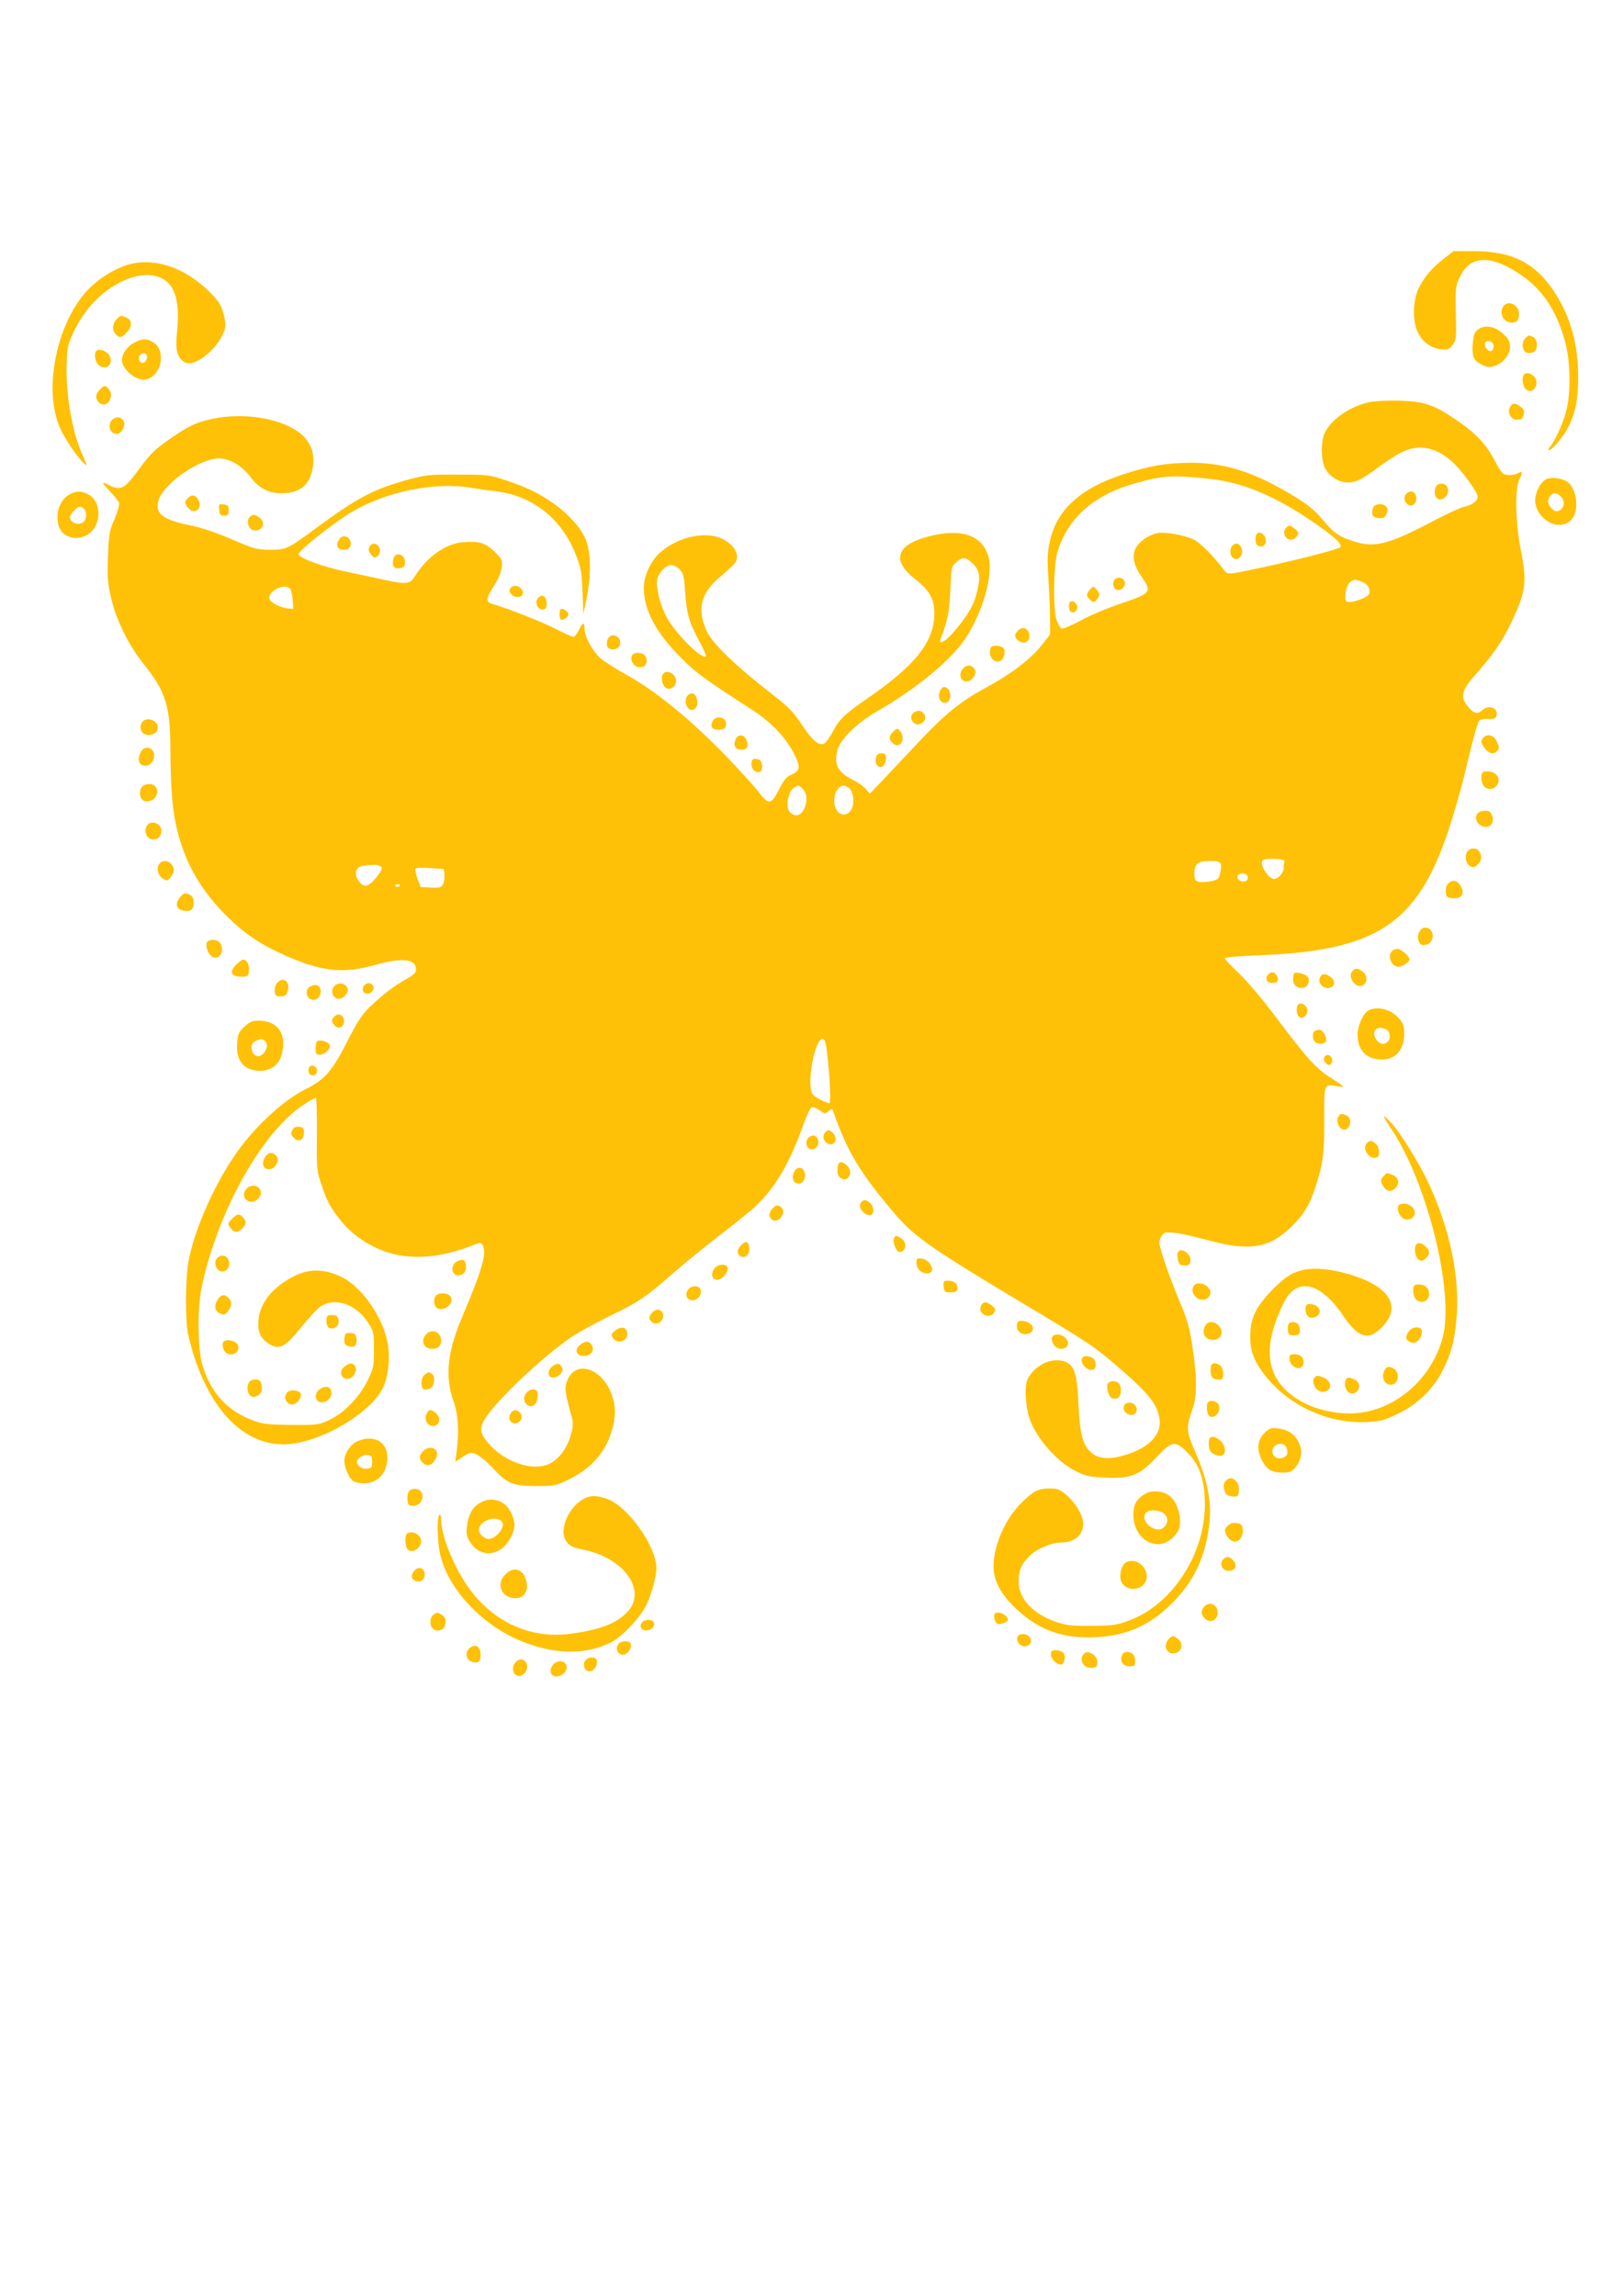
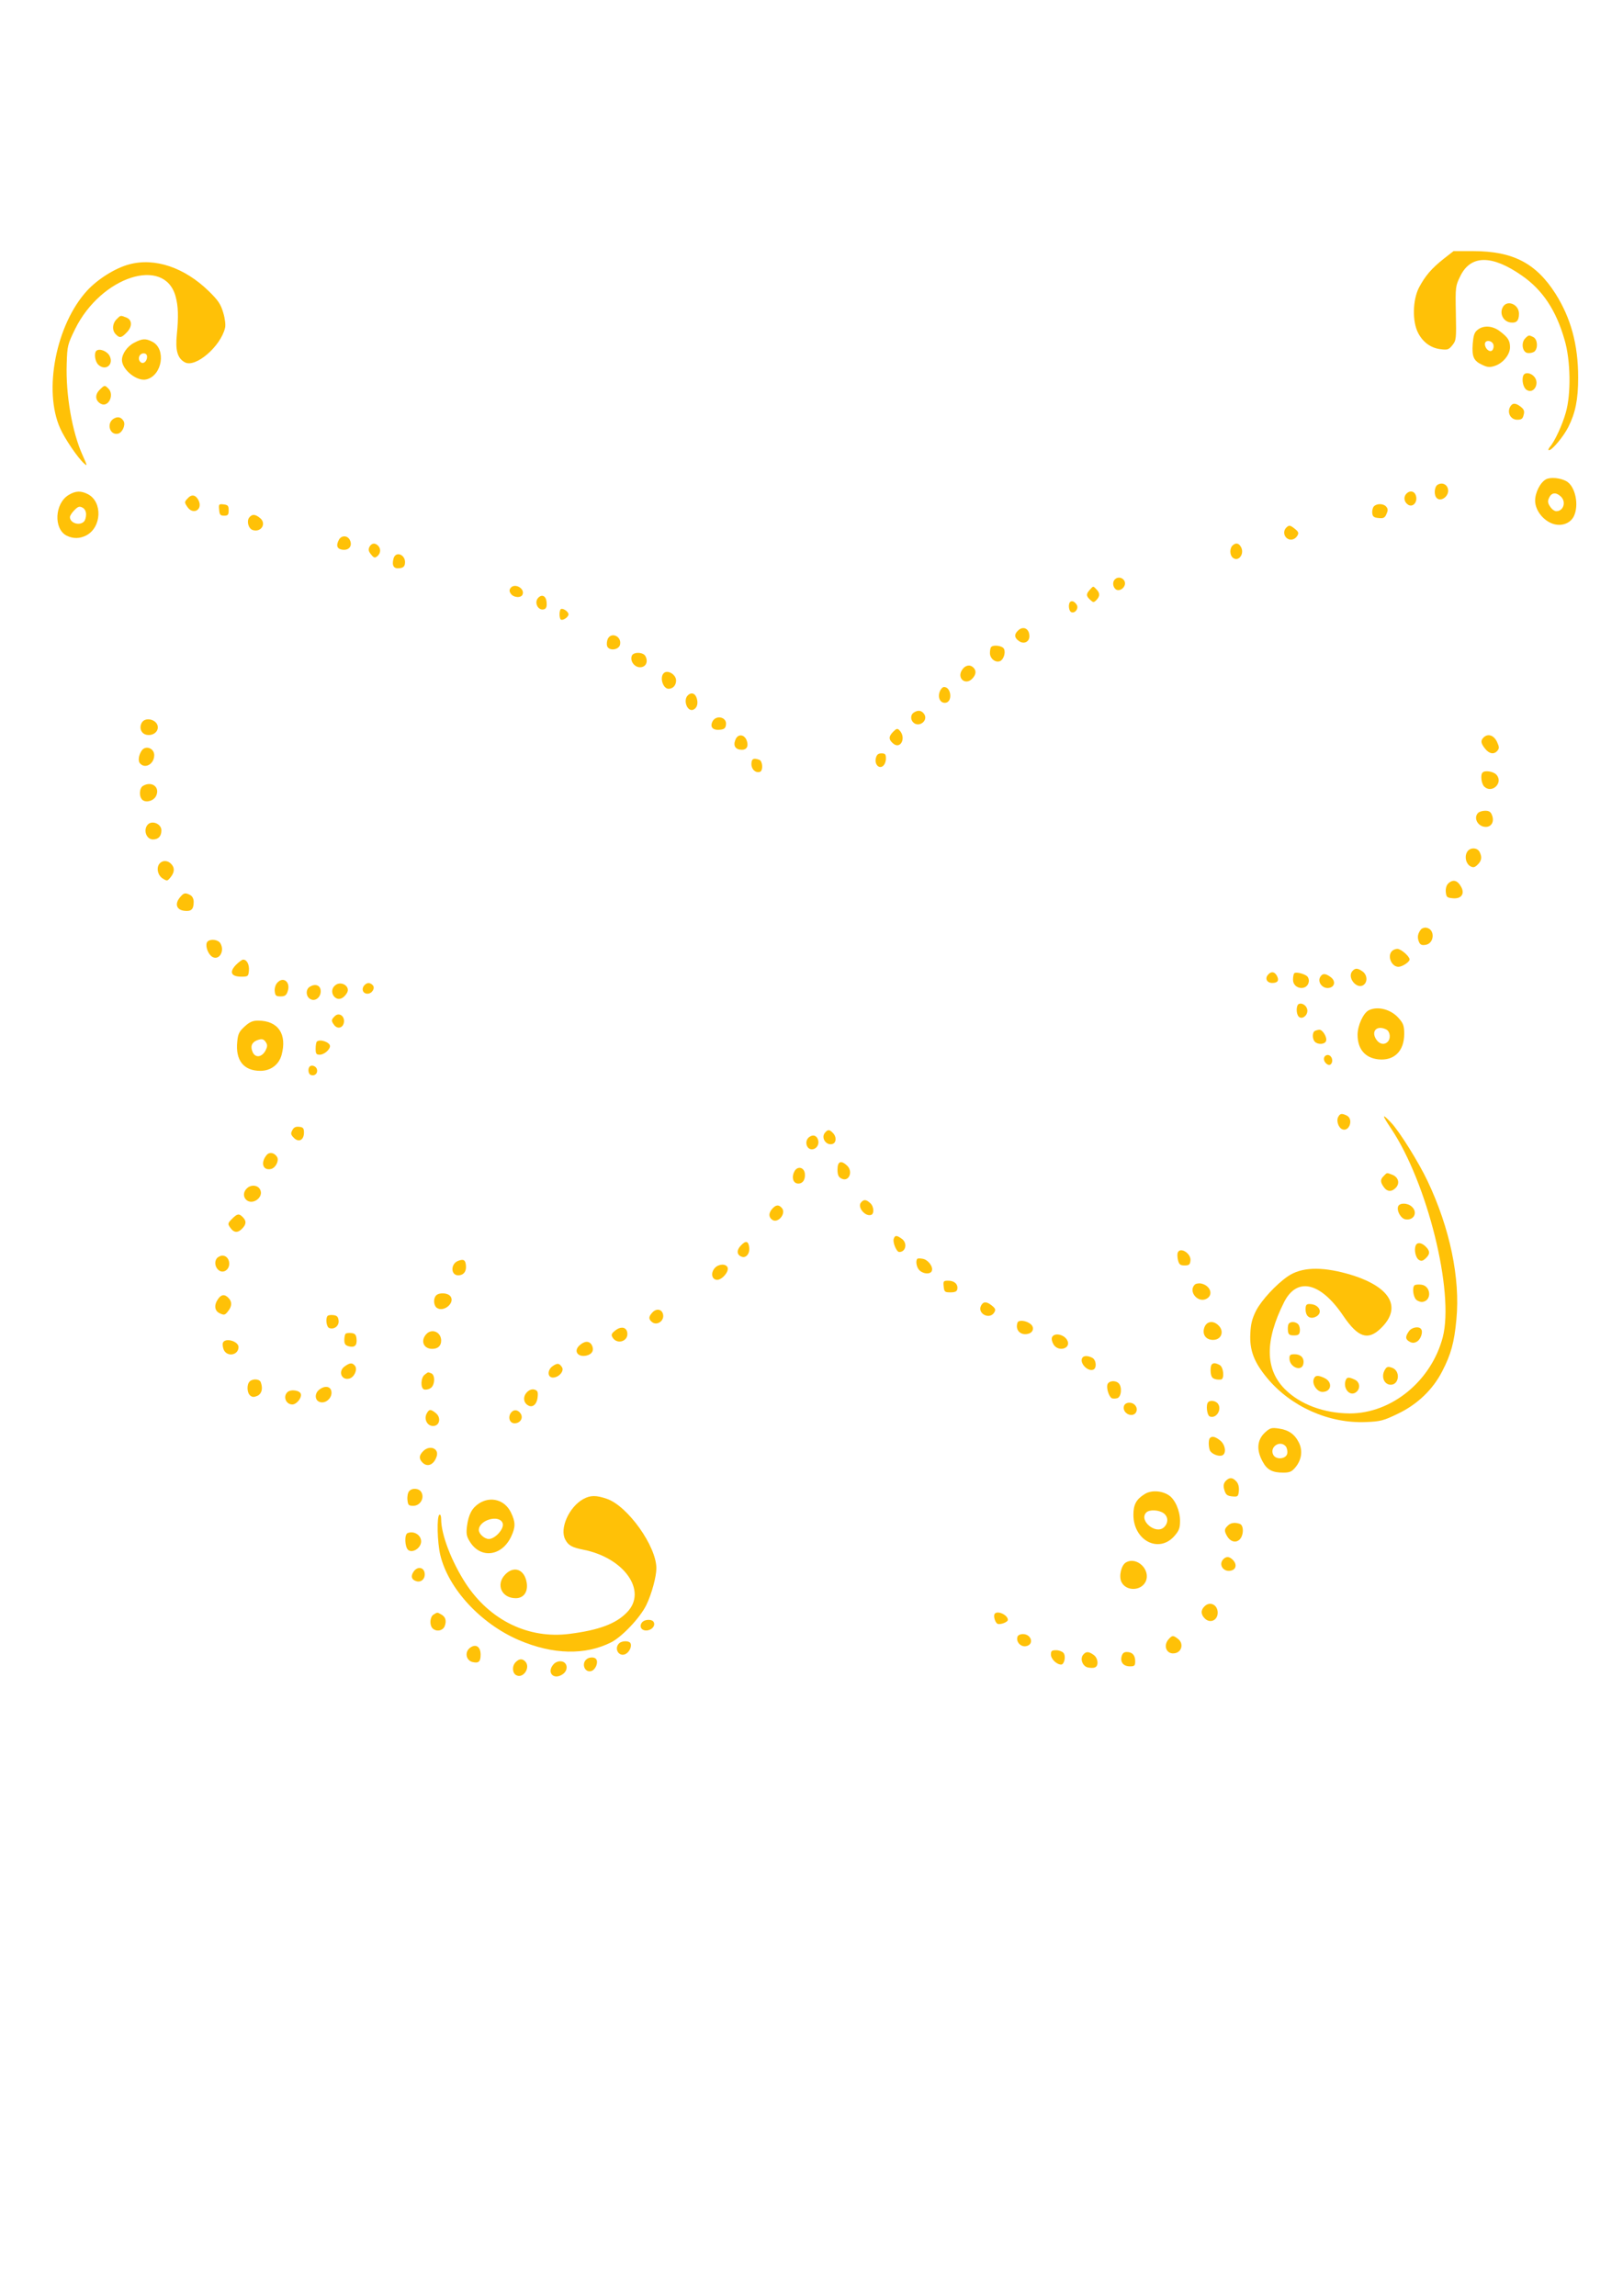
<svg xmlns="http://www.w3.org/2000/svg" version="1.0" width="905pt" height="1280pt" viewBox="0 0 905 1280" preserveAspectRatio="xMidYMid meet">
  <g transform="translate(0,1280) scale(0.1,-0.1)" fill="#ffc107" stroke="none">
    <path d="M8050 11357 c-68 -54 -103 -95 -138 -161 -35 -69 -38 -189 -4 -253 27 -52 72 -84 126 -90 38 -5 45 -2 65 23 21 26 22 36 19 178 -3 148 -2 152 25 207 58 119 177 119 344 2 115 -80 190 -193 237 -357 34 -114 37 -303 7 -406 -19 -69 -63 -163 -89 -192 -8 -10 -10 -18 -5 -18 18 0 81 76 108 129 40 80 55 154 55 276 0 184 -41 332 -126 467 -109 171 -238 238 -460 238 l-109 0 -55 -43z" />
    <path d="M720 11326 c-76 -20 -174 -81 -234 -146 -173 -188 -246 -557 -150 -769 26 -58 98 -164 133 -195 19 -17 18 -13 -8 45 -59 130 -95 339 -89 512 3 99 5 107 47 193 145 293 498 407 560 182 15 -55 17 -112 7 -214 -9 -88 4 -132 45 -154 59 -32 199 88 224 192 4 15 0 51 -10 84 -14 48 -28 69 -80 120 -136 133 -302 189 -445 150z" />
    <path d="M8378 11084 c-17 -36 7 -78 46 -82 32 -4 46 10 46 49 0 55 -71 81 -92 33z" />
    <path d="M650 11020 c-24 -24 -26 -63 -4 -84 21 -22 31 -20 59 9 34 33 33 72 -1 85 -33 13 -31 13 -54 -10z" />
    <path d="M8239 10961 c-18 -14 -23 -31 -27 -78 -5 -72 5 -95 53 -117 29 -14 42 -15 70 -6 46 15 85 63 85 104 0 38 -12 56 -59 91 -41 30 -90 32 -122 6z m89 -85 c2 -10 -1 -23 -7 -29 -14 -14 -41 9 -41 35 0 26 43 21 48 -6z" />
    <path d="M8505 10914 c-25 -25 -16 -78 13 -82 13 -2 30 2 38 8 21 18 18 67 -5 80 -25 13 -27 13 -46 -6z" />
    <path d="M748 10889 c-38 -19 -68 -62 -68 -96 0 -54 85 -122 137 -108 88 22 111 170 32 210 -37 19 -56 18 -101 -6z m72 -78 c0 -28 -24 -45 -39 -27 -15 18 -3 46 20 46 12 0 19 -7 19 -19z" />
    <path d="M537 10844 c-14 -14 -7 -61 12 -78 41 -37 88 3 61 52 -15 26 -57 41 -73 26z" />
    <path d="M8494 10706 c-10 -25 0 -69 19 -80 40 -25 75 38 41 75 -20 22 -52 25 -60 5z" />
    <path d="M555 10626 c-27 -27 -24 -60 7 -77 42 -23 78 50 42 85 -20 20 -21 20 -49 -8z" />
-     <path d="M7630 10557 c-104 -24 -209 -97 -243 -170 -21 -44 -22 -142 -2 -190 20 -47 78 -87 128 -87 47 0 82 17 173 85 39 29 95 66 125 81 96 50 192 34 285 -49 51 -44 144 -171 144 -196 0 -24 -33 -48 -78 -57 -18 -4 -92 -38 -165 -76 -266 -140 -337 -156 -467 -110 -71 25 -97 45 -155 115 -39 47 -79 81 -147 123 -225 139 -392 194 -587 194 -139 -1 -229 -16 -376 -64 -241 -78 -372 -197 -411 -374 -14 -64 -15 -98 -8 -211 5 -75 9 -175 9 -222 l0 -87 -46 -58 c-61 -78 -168 -160 -308 -236 -148 -80 -231 -148 -389 -316 -70 -74 -157 -167 -194 -206 l-68 -71 -22 27 c-13 14 -43 36 -68 48 -89 44 -112 87 -90 170 16 59 110 151 220 214 216 123 414 286 493 406 98 148 158 361 128 459 -37 126 -168 162 -365 101 -151 -47 -168 -130 -46 -226 83 -65 110 -113 110 -192 0 -160 -105 -292 -381 -481 -114 -78 -150 -112 -183 -176 -17 -32 -39 -63 -48 -69 -29 -18 -68 14 -127 104 -48 73 -73 98 -176 178 -185 143 -319 272 -351 337 -58 119 -39 214 60 299 99 85 106 93 106 124 0 33 -32 72 -76 95 -100 52 -267 12 -365 -85 -46 -47 -79 -123 -79 -184 0 -125 66 -250 210 -394 80 -81 136 -121 398 -290 101 -65 186 -155 230 -243 38 -75 34 -95 -18 -117 -24 -10 -40 -30 -66 -81 -43 -86 -59 -88 -112 -16 -22 28 -99 114 -171 189 -205 213 -401 374 -571 468 -52 29 -114 68 -137 86 -44 37 -93 122 -93 164 0 43 -12 43 -31 0 -10 -22 -24 -40 -32 -40 -8 0 -53 20 -99 44 -70 37 -261 112 -355 140 -35 11 -33 29 9 96 26 40 43 80 46 107 4 42 2 46 -41 88 -52 50 -88 60 -178 52 -94 -8 -198 -82 -263 -186 -31 -49 -46 -51 -181 -22 -49 11 -144 31 -210 45 -135 29 -260 76 -260 97 0 19 193 172 292 232 193 116 471 173 672 137 31 -5 93 -14 138 -19 204 -25 366 -154 444 -354 29 -73 33 -96 37 -207 l5 -125 18 90 c25 127 24 250 -2 320 -26 70 -103 155 -198 219 -81 54 -141 82 -261 122 -79 26 -96 28 -255 28 -156 1 -179 -1 -275 -27 -195 -53 -284 -99 -521 -274 -158 -116 -163 -118 -254 -118 -75 1 -89 5 -212 58 -83 36 -169 65 -228 77 -162 33 -205 68 -179 146 31 92 230 228 334 228 62 0 129 -40 178 -105 45 -60 99 -89 170 -89 99 0 154 41 173 127 21 91 -8 167 -81 218 -109 75 -302 105 -470 71 -97 -20 -143 -42 -260 -125 -69 -49 -98 -78 -156 -158 -78 -108 -101 -120 -163 -89 -48 25 -48 19 0 -31 26 -27 49 -56 53 -66 3 -11 -7 -48 -25 -90 -29 -66 -32 -83 -37 -209 -4 -118 -2 -150 18 -234 28 -120 97 -261 180 -365 125 -155 150 -236 150 -482 0 -87 5 -213 11 -280 24 -262 125 -473 312 -653 101 -98 189 -155 329 -216 200 -86 314 -97 492 -47 149 42 226 33 226 -26 0 -18 -14 -31 -57 -55 -68 -38 -128 -84 -201 -154 -42 -40 -69 -81 -123 -187 -88 -173 -126 -217 -238 -273 -115 -58 -257 -186 -362 -325 -131 -175 -258 -455 -289 -641 -17 -97 -17 -329 -1 -400 98 -425 332 -658 607 -605 196 37 429 189 483 316 28 63 37 165 22 244 -27 146 -149 318 -263 369 -110 50 -200 43 -306 -26 -99 -64 -152 -148 -152 -239 0 -51 15 -80 54 -107 62 -42 93 -27 190 94 39 48 86 99 105 111 78 52 198 12 262 -89 33 -51 34 -56 34 -153 0 -96 -2 -103 -38 -177 -47 -92 -129 -176 -214 -216 -55 -26 -65 -27 -208 -26 -124 1 -160 5 -206 22 -148 53 -240 151 -289 307 -28 91 -31 316 -5 440 88 420 337 866 569 1017 33 21 63 38 67 38 4 0 7 -91 6 -202 -2 -199 -1 -205 27 -287 30 -91 52 -130 112 -203 82 -98 207 -169 332 -188 123 -19 260 1 410 62 28 11 34 11 42 -2 27 -42 1 -133 -112 -400 -85 -199 -98 -337 -48 -475 24 -66 31 -167 17 -273 l-8 -62 37 25 c20 14 43 25 51 25 28 0 69 -29 126 -90 77 -82 107 -94 237 -95 97 0 110 2 170 31 133 63 212 150 250 272 24 78 25 136 4 199 -53 159 -211 208 -254 78 -12 -36 -9 -62 25 -183 12 -45 12 -59 -1 -108 -17 -66 -54 -122 -103 -155 -83 -57 -246 -14 -344 90 -55 59 -64 87 -43 133 43 90 315 352 491 473 39 26 138 81 221 121 157 76 197 104 349 237 50 44 155 130 235 192 80 61 168 132 196 156 127 108 212 249 299 492 15 43 34 81 41 84 7 3 27 -5 44 -17 30 -21 32 -21 50 -5 19 17 20 17 26 -1 78 -222 143 -332 327 -552 121 -144 198 -199 717 -510 392 -235 411 -248 548 -366 170 -147 217 -207 228 -290 12 -83 -61 -159 -189 -197 -98 -30 -160 -23 -203 23 -40 45 -54 104 -61 273 -6 153 -24 206 -75 224 -73 26 -167 -19 -208 -97 -18 -37 -13 -147 10 -218 38 -114 155 -246 267 -300 46 -23 72 -28 157 -32 143 -6 190 13 284 113 87 93 104 96 172 28 65 -66 93 -140 98 -265 12 -286 -175 -583 -426 -674 -64 -24 -88 -27 -205 -28 -114 -1 -141 2 -199 22 -128 44 -208 130 -208 223 0 63 14 96 58 142 39 40 123 77 176 77 77 0 126 41 126 105 0 72 -101 194 -163 196 -86 3 -106 -6 -182 -80 -90 -88 -155 -237 -155 -354 0 -81 42 -158 130 -240 127 -117 255 -162 435 -155 163 8 283 56 398 159 115 104 186 219 220 359 43 178 29 313 -53 503 -57 131 -58 143 -19 256 24 70 24 168 -1 337 -16 112 -27 150 -73 260 -50 120 -98 255 -111 315 -3 15 1 34 11 48 14 21 21 23 72 18 31 -3 115 -22 186 -41 230 -63 342 -46 464 73 72 70 105 124 139 231 40 127 47 180 46 367 -1 204 -2 201 71 187 19 -3 35 -4 35 -2 0 3 -33 26 -74 52 -82 53 -127 104 -315 353 -68 91 -155 192 -197 231 -40 38 -74 73 -74 79 0 6 70 12 183 17 663 24 890 173 1066 703 27 82 63 207 81 278 53 225 79 318 90 329 5 5 27 9 49 8 27 -2 40 2 44 13 18 45 -40 71 -78 35 -27 -25 -49 -18 -84 26 -39 49 -29 88 42 168 97 108 155 192 202 291 85 180 91 225 54 415 -29 150 -33 338 -6 389 20 40 17 47 -13 31 -11 -6 -35 -10 -53 -8 -29 3 -36 11 -74 83 -47 91 -108 154 -226 233 -117 78 -171 95 -307 98 -67 2 -138 -2 -170 -9z m-883 -427 c178 -19 353 -91 555 -227 129 -86 187 -138 172 -153 -13 -13 -214 -65 -429 -112 -211 -45 -198 -45 -226 -8 -52 69 -126 143 -159 160 -43 22 -127 40 -183 40 -51 0 -115 -38 -142 -82 -25 -43 -15 -98 30 -162 59 -86 55 -93 -107 -148 -76 -25 -181 -69 -233 -98 -53 -28 -100 -48 -106 -44 -6 3 -18 23 -26 43 -22 51 -19 306 3 382 56 189 202 319 429 383 159 46 217 49 422 26z m-1321 -474 c40 -40 43 -75 18 -171 -16 -63 -55 -127 -130 -213 -45 -51 -83 -70 -69 -34 40 104 48 145 54 270 6 131 7 134 34 158 37 32 53 30 93 -10z m-1636 -31 c20 -21 25 -40 30 -123 9 -125 22 -169 76 -271 25 -46 43 -86 40 -89 -23 -23 -180 137 -225 229 -34 71 -55 160 -46 201 9 37 49 78 78 78 13 0 34 -11 47 -25z m3799 -66 c36 -13 55 -41 46 -69 -8 -24 -111 -58 -127 -42 -17 17 1 99 25 110 12 6 22 11 23 11 1 1 15 -4 33 -10z m-5971 -42 c6 -7 12 -35 14 -62 l3 -50 -30 3 c-43 5 -99 34 -103 54 -8 44 88 90 116 55z m2856 -1113 c24 -23 29 -59 16 -99 -14 -42 -41 -60 -69 -45 -11 5 -23 19 -26 30 -11 34 5 99 28 115 27 19 32 19 51 -1z m260 3 c25 -19 33 -90 12 -122 -38 -59 -104 -12 -93 67 5 40 27 68 52 68 6 0 19 -6 29 -13z m2429 -410 c-4 -7 -6 -20 -5 -29 5 -27 -28 -68 -54 -68 -33 0 -85 87 -62 104 20 15 131 8 121 -7z m-356 -13 c3 -9 2 -32 -3 -52 -8 -33 -13 -37 -53 -45 -24 -5 -54 -6 -67 -3 -20 5 -24 13 -24 45 0 55 20 71 86 71 41 0 56 -4 61 -16z m-4693 -10 c24 -9 20 -22 -20 -71 -41 -50 -66 -53 -95 -13 -27 38 -15 78 25 83 56 7 74 7 90 1z m364 -51 c2 -18 -2 -42 -8 -53 -10 -18 -19 -21 -68 -18 l-56 3 -19 49 c-10 29 -14 52 -8 55 5 3 42 4 83 1 l73 -5 3 -32z m4479 -9 c3 -9 0 -20 -7 -24 -20 -12 -50 1 -50 21 0 24 48 26 57 3z m-4727 -48 c0 -11 -19 -15 -25 -6 -3 5 1 10 9 10 9 0 16 -2 16 -4z m2386 -976 c13 -123 17 -240 9 -240 -20 0 -87 36 -95 51 -34 62 15 315 59 307 13 -3 18 -27 27 -118z" />
    <path d="M7172 9858 c-16 -16 -15 -43 3 -58 18 -15 45 -10 59 13 9 15 7 22 -13 38 -27 22 -33 23 -49 7z" />
-     <path d="M7004 9816 c-3 -8 -4 -25 -2 -38 4 -33 52 -33 56 0 6 40 -41 73 -54 38z" />
    <path d="M6872 9758 c-16 -16 -15 -53 2 -67 31 -26 67 20 46 59 -12 23 -30 26 -48 8z" />
    <path d="M6211 9562 c-11 -21 3 -52 24 -52 26 0 46 29 35 51 -13 24 -46 25 -59 1z" />
    <path d="M6077 9512 c-22 -24 -21 -35 2 -56 17 -16 20 -16 35 -1 20 21 20 39 0 59 -19 20 -17 20 -37 -2z" />
    <path d="M5967 9444 c-12 -13 -7 -52 7 -57 21 -8 42 21 30 41 -12 19 -27 25 -37 16z" />
    <path d="M8420 10531 c-17 -33 4 -71 40 -71 24 0 31 5 36 27 6 20 2 31 -16 45 -29 23 -47 23 -60 -1z" />
    <path d="M631 10464 c-38 -27 -18 -91 26 -82 24 4 44 47 33 69 -14 25 -35 29 -59 13z" />
    <path d="M8621 10128 c-32 -17 -61 -74 -61 -119 0 -47 35 -99 84 -123 50 -25 108 -10 131 34 32 63 9 171 -42 198 -34 18 -87 23 -112 10z m81 -95 c33 -29 17 -83 -24 -83 -10 0 -25 11 -34 25 -14 21 -15 31 -6 50 13 29 38 32 64 8z" />
    <path d="M8017 10098 c-20 -11 -23 -61 -4 -76 22 -19 62 8 62 42 0 32 -30 50 -58 34z" />
    <path d="M382 10040 c-77 -47 -84 -188 -11 -226 36 -18 73 -18 110 1 86 45 92 187 9 230 -39 20 -69 19 -108 -5z m98 -108 c0 -16 -5 -33 -12 -40 -25 -25 -78 -8 -78 25 0 8 11 25 25 39 20 20 28 23 45 14 13 -7 20 -21 20 -38z" />
    <path d="M7840 10045 c-15 -18 -10 -45 12 -59 26 -16 53 14 44 48 -7 29 -36 35 -56 11z" />
    <path d="M1046 10021 c-18 -19 -18 -22 -2 -46 32 -49 89 -17 63 36 -16 31 -39 35 -61 10z" />
    <path d="M1222 9958 c2 -28 7 -33 28 -33 21 0 25 5 25 30 0 25 -4 30 -28 33 -27 3 -28 1 -25 -30z" />
    <path d="M7660 9976 c-6 -8 -10 -25 -8 -38 2 -18 10 -24 35 -26 27 -3 35 1 44 22 9 20 9 29 -1 41 -16 19 -54 19 -70 1z" />
    <path d="M1390 9915 c-16 -20 -5 -62 19 -70 47 -15 79 36 41 67 -27 22 -44 23 -60 3z" />
    <path d="M1890 9791 c-16 -30 -12 -48 11 -54 42 -11 68 18 49 54 -14 25 -46 25 -60 0z" />
    <path d="M2060 9751 c-7 -15 -5 -25 9 -42 16 -20 21 -21 35 -10 19 16 21 42 4 59 -17 17 -36 15 -48 -7z" />
    <path d="M2194 9685 c-10 -39 2 -57 33 -53 20 2 29 9 31 26 7 49 -52 74 -64 27z" />
    <path d="M2848 9523 c-8 -10 -9 -19 -1 -31 14 -24 59 -28 67 -6 13 33 -43 65 -66 37z" />
    <path d="M3002 9468 c-27 -27 0 -77 34 -64 10 4 14 16 12 38 -3 35 -25 47 -46 26z" />
    <path d="M3126 9403 c-3 -3 -6 -16 -6 -28 0 -12 3 -25 6 -28 10 -10 44 12 44 28 0 16 -34 38 -44 28z" />
    <path d="M5676 9284 c-22 -21 -20 -40 6 -58 27 -19 58 -5 58 27 0 43 -35 60 -64 31z" />
    <path d="M3390 9240 c-6 -12 -8 -30 -5 -41 10 -31 69 -23 73 10 7 44 -48 68 -68 31z" />
    <path d="M5527 9193 c-4 -3 -7 -19 -7 -34 0 -30 30 -55 56 -45 20 8 33 48 22 69 -9 17 -58 24 -71 10z" />
    <path d="M3523 9144 c-11 -29 14 -64 46 -64 32 0 47 30 30 62 -12 23 -67 25 -76 2z" />
    <path d="M5365 9066 c-32 -48 20 -90 58 -48 20 22 22 43 5 60 -19 19 -46 14 -63 -12z" />
    <path d="M3701 9047 c-24 -24 -4 -87 27 -87 24 0 42 19 42 46 0 34 -48 62 -69 41z" />
    <path d="M5240 8944 c-13 -34 4 -66 33 -62 40 6 31 88 -9 88 -8 0 -19 -12 -24 -26z" />
    <path d="M3835 8923 c-27 -27 -3 -92 30 -80 20 8 29 31 21 61 -8 31 -31 39 -51 19z" />
    <path d="M5098 8829 c-22 -12 -23 -42 -3 -59 32 -26 81 13 59 48 -14 21 -33 25 -56 11z" />
    <path d="M3972 8776 c-14 -31 4 -49 45 -44 21 2 29 9 31 27 7 44 -57 58 -76 17z" />
    <path d="M790 8770 c-15 -28 -3 -59 25 -66 33 -8 65 12 65 41 0 43 -70 62 -90 25z" />
    <path d="M4981 8721 c-26 -26 -27 -43 -2 -65 42 -38 77 31 36 73 -11 11 -16 10 -34 -8z" />
    <path d="M4100 8674 c-13 -33 2 -54 37 -54 29 0 39 23 25 56 -16 33 -50 32 -62 -2z" />
    <path d="M8272 8688 c-17 -17 -15 -32 9 -62 23 -29 50 -34 69 -11 11 13 10 22 -3 50 -18 37 -51 47 -75 23z" />
    <path d="M792 8618 c-18 -24 -24 -59 -12 -73 28 -34 80 -5 80 45 0 37 -45 56 -68 28z" />
    <path d="M4884 8574 c-9 -35 18 -63 40 -44 9 7 16 25 16 41 0 24 -4 29 -25 29 -18 0 -26 -7 -31 -26z" />
    <path d="M4190 8540 c0 -30 24 -51 48 -43 18 7 15 60 -4 67 -32 12 -44 6 -44 -24z" />
    <path d="M8267 8493 c-13 -12 -7 -62 9 -78 43 -42 109 21 68 66 -16 18 -64 26 -77 12z" />
    <path d="M798 8419 c-22 -12 -24 -62 -3 -79 21 -17 64 -4 76 24 22 48 -25 83 -73 55z" />
    <path d="M8242 8268 c-28 -28 -1 -78 43 -78 32 0 48 30 35 64 -7 20 -17 26 -38 26 -15 0 -33 -5 -40 -12z" />
    <path d="M825 8204 c-28 -29 -10 -84 28 -84 30 0 47 18 47 51 0 35 -50 57 -75 33z" />
    <path d="M8180 8049 c-15 -27 -5 -66 20 -79 15 -8 24 -6 40 10 22 22 25 42 10 71 -14 26 -56 25 -70 -2z" />
    <path d="M892 7988 c-22 -22 -14 -66 14 -85 26 -16 27 -16 45 6 23 28 24 54 3 75 -18 19 -45 21 -62 4z" />
    <path d="M8075 7874 c-10 -10 -15 -29 -13 -48 3 -28 7 -31 40 -34 45 -4 66 23 47 61 -21 40 -47 47 -74 21z" />
    <path d="M1001 7794 c-28 -36 -15 -68 29 -72 37 -4 50 9 50 50 0 17 -7 31 -19 38 -29 15 -37 13 -60 -16z" />
    <path d="M7923 7618 c-17 -22 -21 -42 -12 -66 7 -18 15 -23 36 -20 52 6 57 88 6 96 -11 2 -24 -3 -30 -10z" />
    <path d="M1153 7544 c-8 -22 8 -64 30 -78 37 -23 71 29 47 73 -13 26 -68 29 -77 5z" />
    <path d="M7762 7498 c-28 -28 -3 -88 36 -88 21 0 62 27 62 41 0 17 -48 59 -68 59 -10 0 -23 -5 -30 -12z" />
    <path d="M1315 7420 c-38 -40 -26 -65 31 -65 37 0 39 2 42 33 3 34 -11 62 -32 62 -7 0 -25 -14 -41 -30z" />
    <path d="M7540 7385 c-30 -37 29 -105 65 -75 22 18 18 56 -7 74 -28 20 -42 20 -58 1z" />
    <path d="M7070 7365 c-18 -21 -5 -45 24 -45 31 0 40 14 26 40 -13 24 -33 26 -50 5z" />
    <path d="M7217 7374 c-4 -4 -7 -20 -7 -36 0 -54 80 -64 88 -11 2 11 -3 25 -10 31 -18 14 -62 25 -71 16z" />
    <path d="M7361 7352 c-15 -28 13 -64 47 -60 36 4 42 40 10 62 -29 21 -45 20 -57 -2z" />
    <path d="M1546 7321 c-10 -11 -16 -31 -14 -48 3 -24 7 -28 33 -28 23 0 32 6 39 28 18 51 -24 86 -58 48z" />
    <path d="M1866 7304 c-21 -20 -17 -53 7 -68 19 -12 43 -2 61 27 24 38 -35 74 -68 41z" />
    <path d="M2030 7305 c-16 -20 -6 -45 19 -45 26 0 45 32 29 48 -16 16 -33 15 -48 -3z" />
    <path d="M1728 7299 c-25 -14 -23 -56 3 -69 28 -16 61 13 57 49 -3 29 -31 38 -60 20z" />
    <path d="M7243 7203 c-16 -6 -17 -55 -1 -71 17 -17 48 4 48 33 0 25 -26 46 -47 38z" />
    <path d="M7633 7168 c-31 -15 -63 -85 -63 -137 0 -80 42 -129 116 -137 88 -9 144 46 144 142 0 45 -5 59 -31 88 -43 49 -116 68 -166 44z m98 -108 c21 -12 25 -50 7 -68 -19 -19 -46 -14 -64 13 -31 47 5 82 57 55z" />
    <path d="M1866 7134 c-19 -19 -20 -25 -3 -48 19 -26 51 -17 55 16 4 35 -29 56 -52 32z" />
    <path d="M1364 7077 c-31 -28 -37 -42 -41 -84 -11 -105 36 -163 129 -163 57 0 103 34 118 88 32 117 -19 192 -132 192 -29 0 -47 -8 -74 -33z m120 -90 c8 -13 7 -24 -4 -45 -21 -37 -56 -41 -71 -8 -14 31 -6 54 23 66 29 11 39 8 52 -13z" />
    <path d="M7333 7053 c-16 -6 -17 -45 -1 -61 17 -17 55 -15 62 4 8 20 -19 64 -37 63 -6 0 -18 -3 -24 -6z" />
    <path d="M1767 6993 c-4 -3 -7 -21 -7 -40 0 -28 4 -33 23 -33 24 0 57 28 57 48 0 22 -57 41 -73 25z" />
    <path d="M7384 6905 c-9 -22 22 -53 37 -38 15 15 7 47 -14 51 -9 2 -20 -4 -23 -13z" />
    <path d="M1727 6854 c-12 -12 -8 -42 6 -47 21 -8 39 8 35 29 -3 19 -29 30 -41 18z" />
    <path d="M7462 6573 c-12 -22 2 -61 23 -69 39 -15 63 56 26 76 -28 14 -39 13 -49 -7z" />
    <path d="M7757 6508 c202 -302 353 -911 288 -1163 -64 -244 -285 -425 -519 -425 -143 1 -276 50 -361 135 -111 111 -113 270 -5 485 72 143 204 112 331 -77 81 -119 136 -138 207 -70 126 120 53 239 -186 306 -148 41 -256 36 -330 -14 -66 -45 -148 -134 -178 -192 -22 -44 -30 -75 -32 -128 -5 -93 21 -160 94 -248 132 -159 344 -254 550 -245 82 3 99 8 178 46 109 52 195 134 248 237 49 95 67 160 79 289 22 229 -36 509 -161 772 -48 102 -155 274 -202 324 -54 57 -54 47 -1 -32z" />
    <path d="M1630 6499 c-10 -18 -9 -25 9 -43 27 -27 56 -12 56 30 0 24 -5 30 -27 32 -19 2 -30 -3 -38 -19z" />
    <path d="M4600 6485 c-24 -29 8 -75 44 -62 20 8 21 41 0 61 -19 20 -28 20 -44 1z" />
    <path d="M4514 6462 c-34 -23 -15 -80 23 -68 24 8 34 36 21 60 -10 17 -26 20 -44 8z" />
-     <path d="M7620 6425 c-27 -33 18 -93 58 -78 18 8 15 58 -6 76 -23 21 -36 21 -52 2z" />
-     <path d="M1488 6362 c-37 -43 -23 -90 24 -79 26 7 45 47 33 67 -15 24 -42 29 -57 12z" />
+     <path d="M1488 6362 c-37 -43 -23 -90 24 -79 26 7 45 47 33 67 -15 24 -42 29 -57 12" />
    <path d="M4670 6280 c0 -29 5 -42 21 -50 42 -23 69 39 31 73 -33 30 -52 22 -52 -23z" />
    <path d="M4430 6270 c-17 -31 -9 -64 16 -68 28 -4 46 20 42 55 -4 36 -41 44 -58 13z" />
    <path d="M7716 6244 c-20 -19 -20 -34 0 -62 19 -27 45 -28 68 -3 23 25 13 59 -21 72 -31 12 -29 12 -47 -7z" />
    <path d="M1376 6174 c-19 -18 -21 -45 -4 -62 35 -35 102 14 78 57 -13 25 -52 28 -74 5z" />
    <path d="M4801 6096 c-22 -26 24 -81 57 -69 18 7 15 48 -6 66 -23 21 -36 21 -51 3z" />
    <path d="M7796 6074 c-9 -25 16 -69 42 -72 47 -7 69 40 34 71 -24 22 -68 22 -76 1z" />
    <path d="M4307 6062 c-21 -23 -22 -46 -3 -61 32 -26 82 33 56 64 -17 20 -33 19 -53 -3z" />
    <path d="M1294 6005 c-24 -24 -25 -28 -11 -48 20 -30 42 -32 66 -8 25 25 26 44 5 65 -21 22 -31 20 -60 -9z" />
    <path d="M4984 5895 c-8 -20 15 -75 30 -75 38 0 47 51 14 74 -28 20 -37 20 -44 1z" />
    <path d="M4131 5856 c-25 -26 -23 -52 4 -62 24 -10 46 16 43 49 -4 39 -19 43 -47 13z" />
    <path d="M7894 5856 c-10 -25 0 -69 18 -80 13 -8 22 -6 37 8 26 24 26 41 1 66 -23 23 -48 26 -56 6z" />
    <path d="M6567 5816 c-3 -8 -2 -27 2 -43 6 -23 13 -28 37 -28 24 0 30 5 32 27 5 40 -58 79 -71 44z" />
    <path d="M1210 5786 c-28 -35 11 -93 48 -70 35 22 22 84 -18 84 -10 0 -23 -7 -30 -14z" />
    <path d="M5115 5782 c-11 -12 -4 -50 13 -65 23 -21 61 -22 68 -2 9 22 -21 62 -50 67 -14 3 -28 3 -31 0z" />
    <path d="M2553 5770 c-41 -17 -40 -80 2 -80 30 0 47 22 43 56 -3 31 -14 36 -45 24z" />
    <path d="M3986 5731 c-25 -28 -17 -66 13 -66 28 0 67 46 58 69 -9 22 -50 20 -71 -3z" />
    <path d="M5262 5628 c3 -30 6 -33 38 -33 25 0 36 5 38 18 5 27 -16 47 -50 47 -27 0 -29 -2 -26 -32z" />
    <path d="M6662 5638 c-37 -37 15 -102 63 -80 43 20 26 74 -26 86 -14 3 -31 0 -37 -6z" />
    <path d="M7887 5634 c-13 -13 -7 -62 9 -79 9 -9 26 -15 37 -13 53 8 46 91 -9 96 -16 2 -33 0 -37 -4z" />
-     <path d="M3836 5609 c-30 -43 21 -81 59 -43 9 9 15 26 13 38 -4 31 -51 34 -72 5z" />
    <path d="M2432 5578 c-16 -16 -15 -53 2 -68 38 -30 107 27 77 64 -16 19 -62 21 -79 4z" />
    <path d="M1216 5558 c-24 -34 -20 -67 10 -80 23 -11 29 -10 45 11 23 28 24 54 3 75 -21 22 -40 20 -58 -6z" />
    <path d="M5471 5522 c-24 -45 47 -82 73 -39 9 15 7 22 -13 38 -29 24 -48 24 -60 1z" />
    <path d="M7280 5501 c0 -39 23 -57 55 -43 46 21 22 72 -34 72 -16 0 -21 -6 -21 -29z" />
    <path d="M3637 5482 c-21 -23 -21 -36 -2 -52 26 -22 67 3 63 38 -4 33 -37 41 -61 14z" />
    <path d="M1827 5464 c-13 -14 -7 -62 9 -68 27 -10 56 12 52 42 -2 20 -9 28 -28 30 -14 2 -29 0 -33 -4z" />
    <path d="M5674 5427 c-15 -41 16 -74 59 -63 29 7 36 36 14 54 -24 20 -66 25 -73 9z" />
    <path d="M6718 5405 c-18 -40 3 -75 46 -75 48 0 65 50 28 83 -27 25 -60 21 -74 -8z" />
    <path d="M7184 5416 c-3 -8 -4 -25 -2 -38 2 -18 9 -23 33 -23 24 0 31 5 33 23 2 13 -2 30 -8 38 -16 18 -49 18 -56 0z" />
    <path d="M3429 5381 c-20 -16 -22 -23 -13 -38 25 -41 88 -21 82 26 -4 33 -36 39 -69 12z" />
    <path d="M7856 5378 c-21 -30 -20 -45 4 -58 14 -8 26 -8 40 0 21 11 36 52 25 69 -11 19 -53 12 -69 -11z" />
    <path d="M2377 5362 c-34 -37 -15 -82 33 -82 32 0 50 17 50 46 0 48 -52 70 -83 36z" />
    <path d="M1927 5364 c-4 -4 -7 -20 -7 -35 0 -22 6 -30 26 -35 32 -8 46 6 42 42 -2 23 -9 30 -28 32 -14 2 -29 0 -33 -4z" />
    <path d="M5866 5344 c-4 -9 1 -27 9 -40 28 -44 100 -21 76 24 -18 34 -74 44 -85 16z" />
    <path d="M1243 5314 c-3 -8 -1 -26 5 -40 20 -41 82 -29 82 16 0 33 -75 54 -87 24z" />
    <path d="M3231 5299 c-35 -32 -8 -68 41 -56 31 8 42 31 28 58 -14 25 -41 24 -69 -2z" />
    <path d="M7190 5227 c0 -51 71 -77 78 -29 5 32 -15 52 -49 52 -24 0 -29 -4 -29 -23z" />
    <path d="M6035 5230 c-17 -28 29 -78 61 -66 21 8 17 54 -5 66 -25 13 -48 13 -56 0z" />
    <path d="M1923 5183 c-41 -28 -18 -82 27 -68 27 9 45 52 29 71 -15 18 -28 17 -56 -3z" />
    <path d="M3082 5184 c-31 -21 -30 -64 1 -64 33 0 64 36 51 57 -15 24 -26 25 -52 7z" />
    <path d="M6757 5193 c-9 -9 -9 -55 1 -70 7 -11 26 -16 50 -14 21 2 15 69 -7 81 -23 12 -35 13 -44 3z" />
    <path d="M7718 5155 c-16 -36 3 -75 37 -75 47 0 55 76 9 94 -26 10 -34 7 -46 -19z" />
    <path d="M2368 5136 c-22 -16 -24 -74 -4 -82 8 -3 24 -1 35 6 26 13 30 75 5 84 -19 7 -15 8 -36 -8z" />
    <path d="M7325 5110 c-9 -29 20 -70 49 -70 51 0 59 56 10 78 -36 17 -52 15 -59 -8z" />
    <path d="M7504 5106 c-17 -44 20 -91 54 -70 29 18 27 58 -3 72 -34 16 -44 15 -51 -2z" />
    <path d="M1392 5098 c-17 -17 -15 -63 3 -78 12 -10 21 -10 40 -2 25 12 32 41 19 76 -7 19 -45 21 -62 4z" />
    <path d="M6175 5081 c-6 -21 8 -66 24 -76 6 -3 20 -3 31 0 23 7 28 63 8 83 -18 18 -56 15 -63 -7z" />
    <path d="M1782 5054 c-32 -23 -27 -68 9 -72 31 -4 62 28 57 60 -4 29 -35 35 -66 12z" />
    <path d="M2939 5039 c-23 -23 -22 -57 4 -73 26 -17 51 4 55 46 3 29 -1 36 -18 41 -14 4 -29 -2 -41 -14z" />
    <path d="M1602 5038 c-25 -25 -7 -68 28 -68 23 0 52 35 48 57 -4 22 -57 30 -76 11z" />
    <path d="M6737 4983 c-14 -14 -7 -74 9 -80 37 -14 70 41 44 73 -13 15 -42 19 -53 7z" />
    <path d="M6267 4960 c-7 -26 19 -52 47 -48 24 4 33 33 16 53 -18 22 -57 19 -63 -5z" />
    <path d="M2379 4919 c-16 -31 3 -69 36 -69 36 0 47 46 15 72 -29 23 -37 23 -51 -3z" />
    <path d="M2851 4926 c-21 -25 -10 -61 18 -61 31 0 50 28 35 53 -15 23 -38 26 -53 8z" />
    <path d="M7052 4812 c-43 -41 -47 -98 -10 -163 24 -44 54 -59 113 -59 36 0 48 5 68 29 35 42 42 93 20 138 -24 48 -58 71 -113 79 -41 6 -49 3 -78 -24z m118 -76 c6 -8 10 -25 8 -38 -4 -32 -62 -39 -78 -9 -23 44 38 85 70 47z" />
    <path d="M6747 4783 c-9 -8 -9 -46 -1 -68 8 -20 48 -37 69 -29 25 10 18 60 -11 83 -27 22 -46 26 -57 14z" />
-     <path d="M1993 4765 c-38 -16 -73 -68 -73 -108 0 -36 25 -96 48 -113 9 -7 37 -14 60 -14 79 0 132 58 132 145 0 88 -77 129 -167 90z m82 -115 c0 -31 -3 -35 -30 -38 -27 -3 -55 17 -55 39 0 18 35 40 59 37 23 -3 26 -8 26 -38z" />
    <path d="M2360 4710 c-24 -24 -25 -43 -4 -64 28 -28 64 -12 79 35 14 44 -39 65 -75 29z" />
    <path d="M6835 4544 c-11 -12 -14 -25 -10 -43 9 -35 16 -41 51 -44 26 -2 29 1 32 31 2 22 -3 41 -14 53 -21 23 -38 24 -59 3z" />
    <path d="M2281 4486 c-7 -8 -11 -30 -9 -48 3 -29 6 -33 33 -33 37 0 63 42 45 75 -12 23 -52 27 -69 6z" />
    <path d="M6384 4471 c-48 -29 -64 -59 -64 -116 0 -143 141 -217 228 -119 27 31 32 45 32 86 0 55 -28 120 -63 142 -39 26 -98 29 -133 7z m104 -107 c27 -19 28 -55 2 -79 -46 -42 -142 39 -98 83 17 17 69 15 96 -4z" />
    <path d="M3253 4443 c-80 -44 -134 -165 -101 -226 17 -33 37 -44 102 -57 227 -45 357 -230 243 -348 -61 -64 -156 -100 -322 -121 -228 -29 -443 75 -578 281 -79 122 -137 272 -137 358 0 18 -4 29 -10 25 -15 -9 -12 -152 5 -224 45 -188 225 -383 439 -475 190 -81 369 -85 514 -12 61 31 162 138 196 208 30 62 56 158 56 205 0 123 -160 347 -276 387 -61 21 -92 20 -131 -1z" />
    <path d="M2672 4419 c-40 -26 -59 -61 -68 -127 -5 -42 -3 -57 16 -87 60 -97 179 -82 231 30 24 52 24 79 -2 133 -34 70 -112 92 -177 51z m131 -111 c10 -30 -41 -87 -77 -88 -24 0 -56 28 -56 50 0 56 114 89 133 38z" />
    <path d="M6846 4294 c-19 -18 -20 -28 -6 -54 18 -34 49 -44 71 -24 24 21 26 79 3 88 -27 10 -52 7 -68 -10z" />
    <path d="M2273 4253 c-19 -7 -16 -78 3 -94 23 -19 68 8 72 43 4 37 -38 66 -75 51z" />
    <path d="M6822 4108 c-30 -30 0 -75 43 -64 29 7 33 36 9 60 -19 19 -36 20 -52 4z" />
    <path d="M6278 4089 c-26 -15 -40 -77 -25 -108 25 -53 109 -52 135 1 31 65 -49 143 -110 107z" />
    <path d="M2307 4039 c-18 -25 -13 -46 14 -54 27 -9 51 13 47 44 -4 34 -40 40 -61 10z" />
    <path d="M2817 4022 c-54 -56 -20 -132 59 -132 44 0 69 35 61 86 -12 75 -71 97 -120 46z" />
    <path d="M6716 3844 c-22 -21 -20 -47 4 -69 30 -27 70 -7 70 34 0 45 -44 66 -74 35z" />
    <path d="M2418 3799 c-21 -12 -24 -59 -6 -77 21 -21 58 -14 68 13 11 30 4 52 -21 65 -21 12 -20 12 -41 -1z" />
    <path d="M5546 3802 c-8 -13 4 -50 17 -55 16 -6 57 10 57 22 0 28 -60 55 -74 33z" />
    <path d="M3580 3755 c-17 -21 -5 -45 23 -45 29 0 52 24 43 45 -7 19 -50 19 -66 0z" />
    <path d="M5674 3676 c-10 -27 15 -57 44 -54 50 6 36 68 -15 68 -13 0 -26 -6 -29 -14z" />
    <path d="M6517 3662 c-35 -39 -10 -90 38 -78 36 9 45 54 15 78 -28 22 -33 22 -53 0z" />
    <path d="M3452 3638 c-30 -30 0 -78 37 -59 22 12 36 45 26 61 -9 14 -48 13 -63 -2z" />
    <path d="M2619 3612 c-29 -24 -20 -69 16 -78 34 -8 45 2 45 41 0 46 -28 63 -61 37z" />
    <path d="M5860 3576 c0 -25 32 -56 57 -56 18 0 28 47 13 65 -7 8 -25 15 -41 15 -24 0 -29 -4 -29 -24z" />
    <path d="M6040 3575 c-19 -22 -4 -64 25 -71 14 -3 32 -4 40 0 23 8 18 53 -7 70 -28 20 -42 20 -58 1z" />
    <path d="M6254 3565 c-8 -33 11 -55 47 -55 25 0 29 4 29 28 0 34 -16 52 -47 52 -16 0 -24 -7 -29 -25z" />
    <path d="M3274 3552 c-35 -23 -15 -80 24 -68 23 8 39 47 27 65 -7 13 -35 14 -51 3z" />
    <path d="M2876 3534 c-22 -21 -20 -61 2 -73 40 -22 83 44 50 77 -16 16 -33 15 -52 -4z" />
    <path d="M3087 3522 c-41 -45 -1 -90 49 -57 35 22 30 69 -7 73 -15 2 -32 -5 -42 -16z" />
  </g>
</svg>